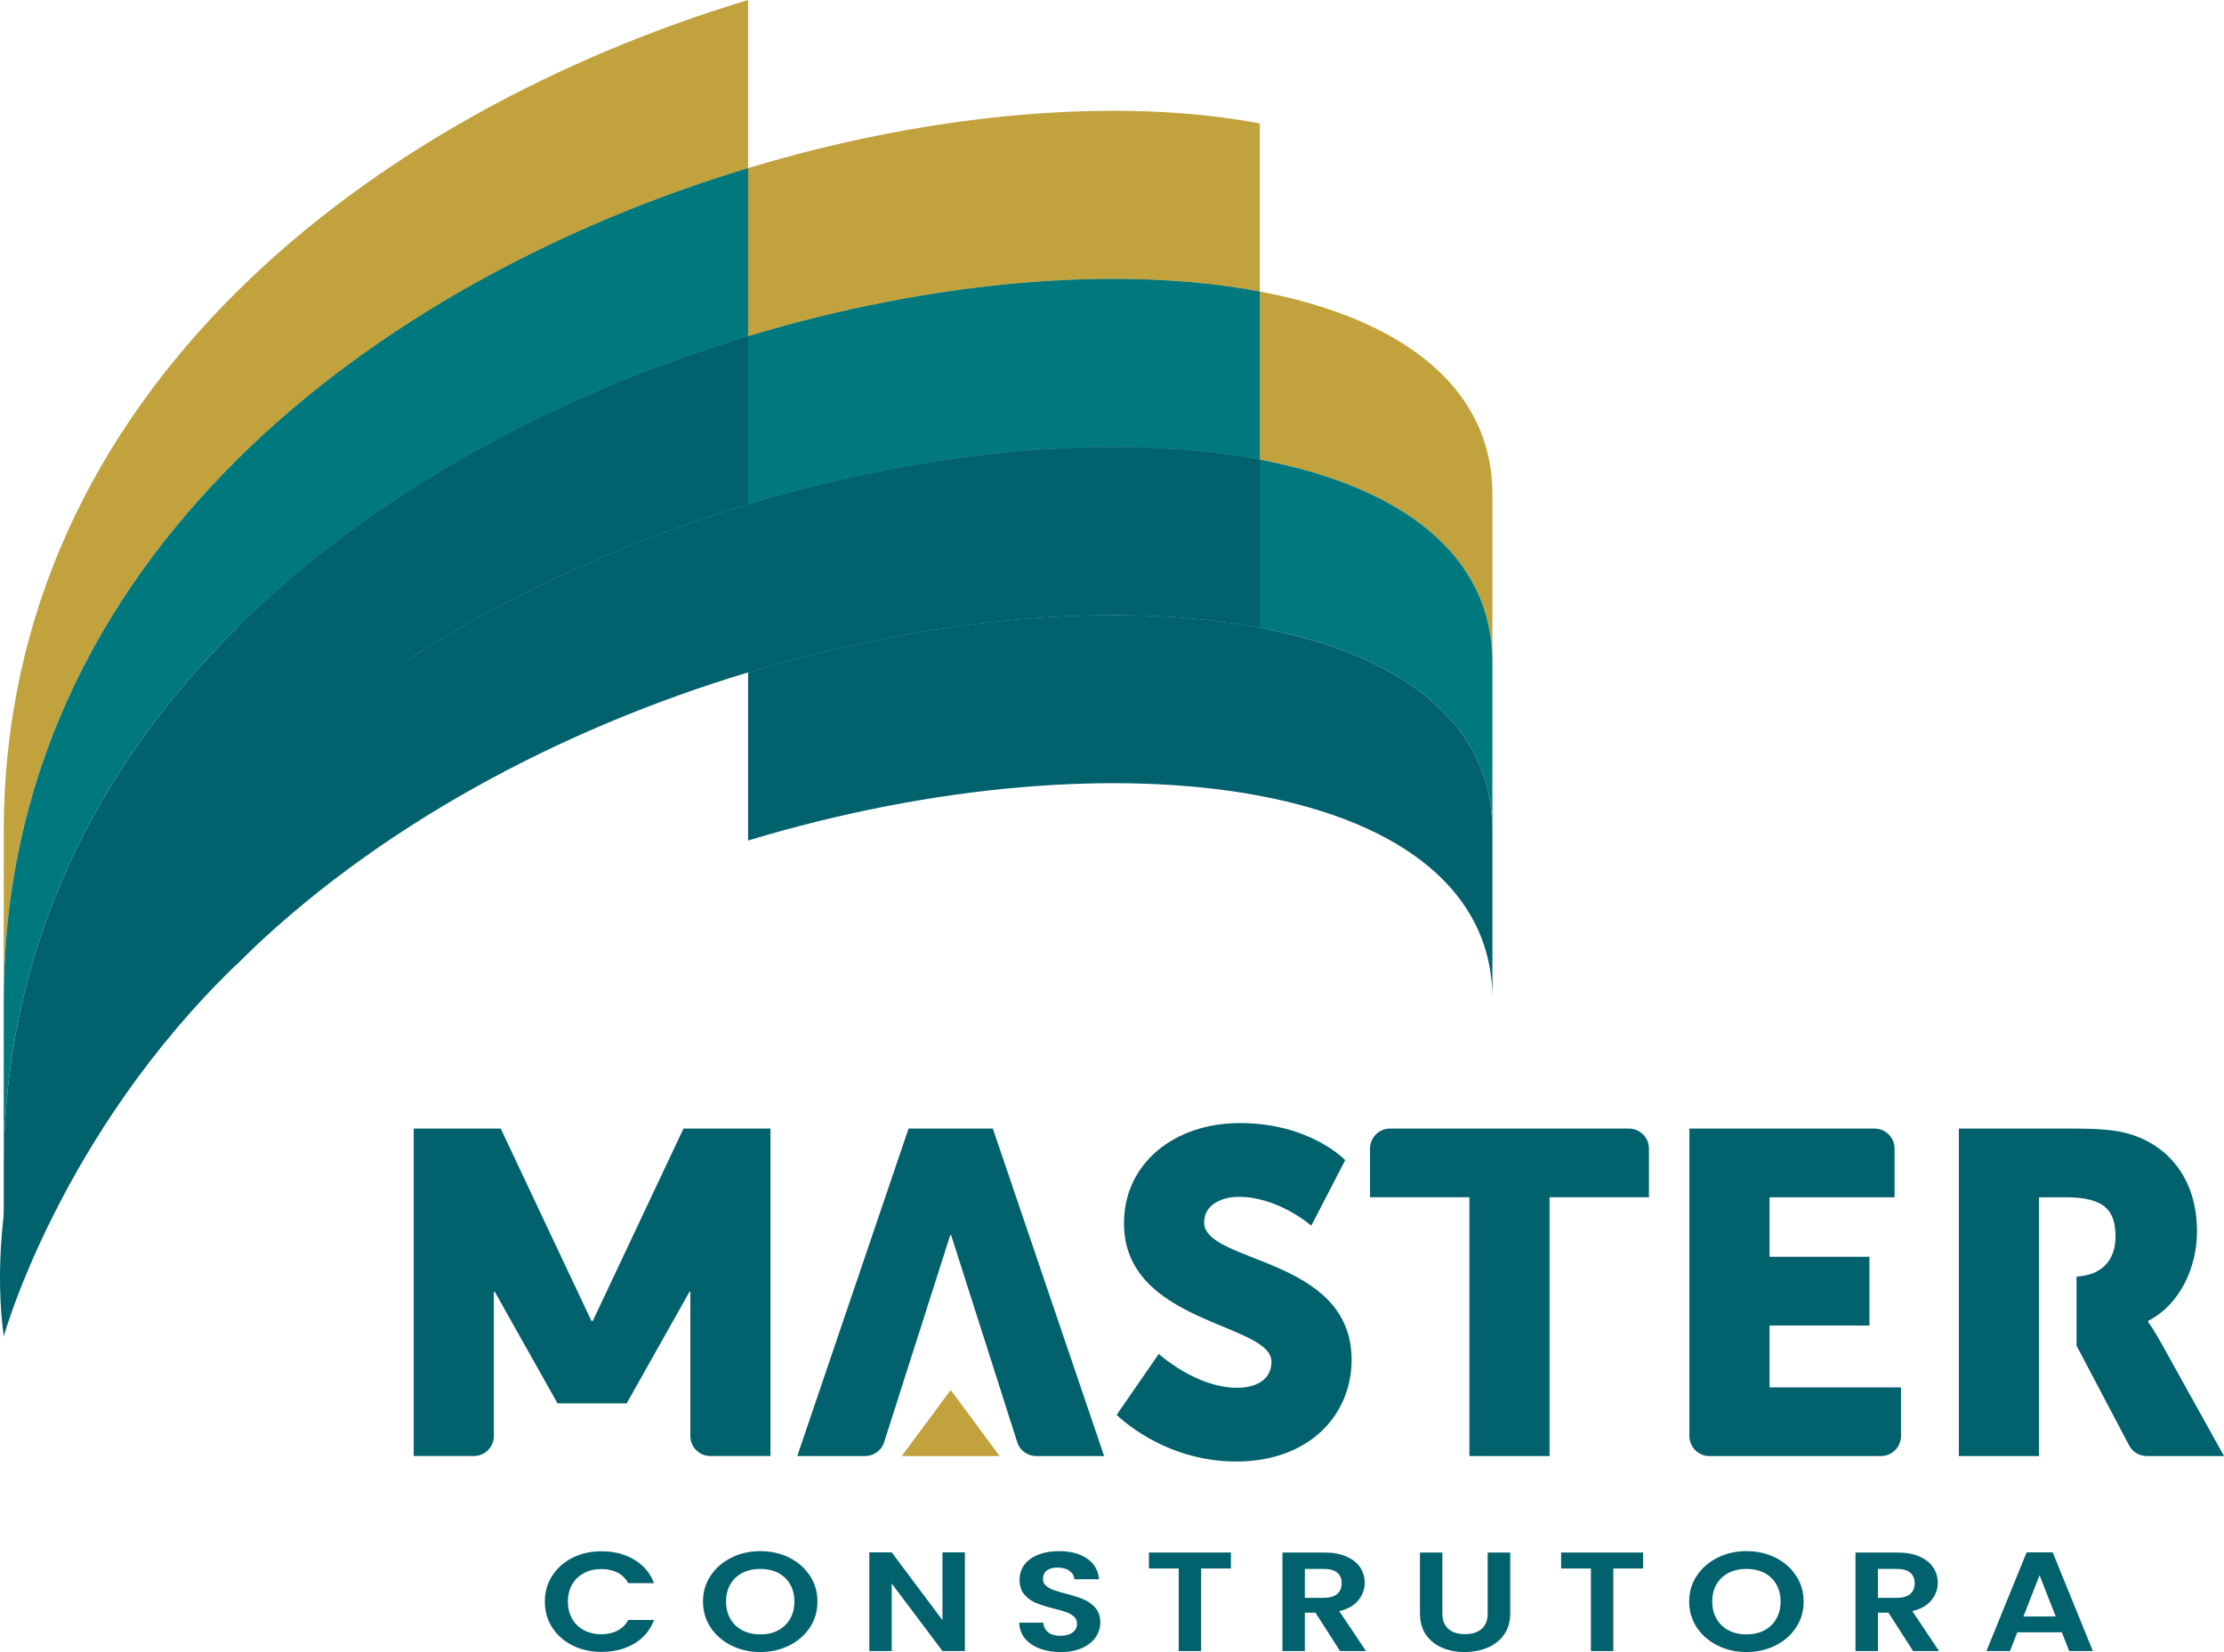
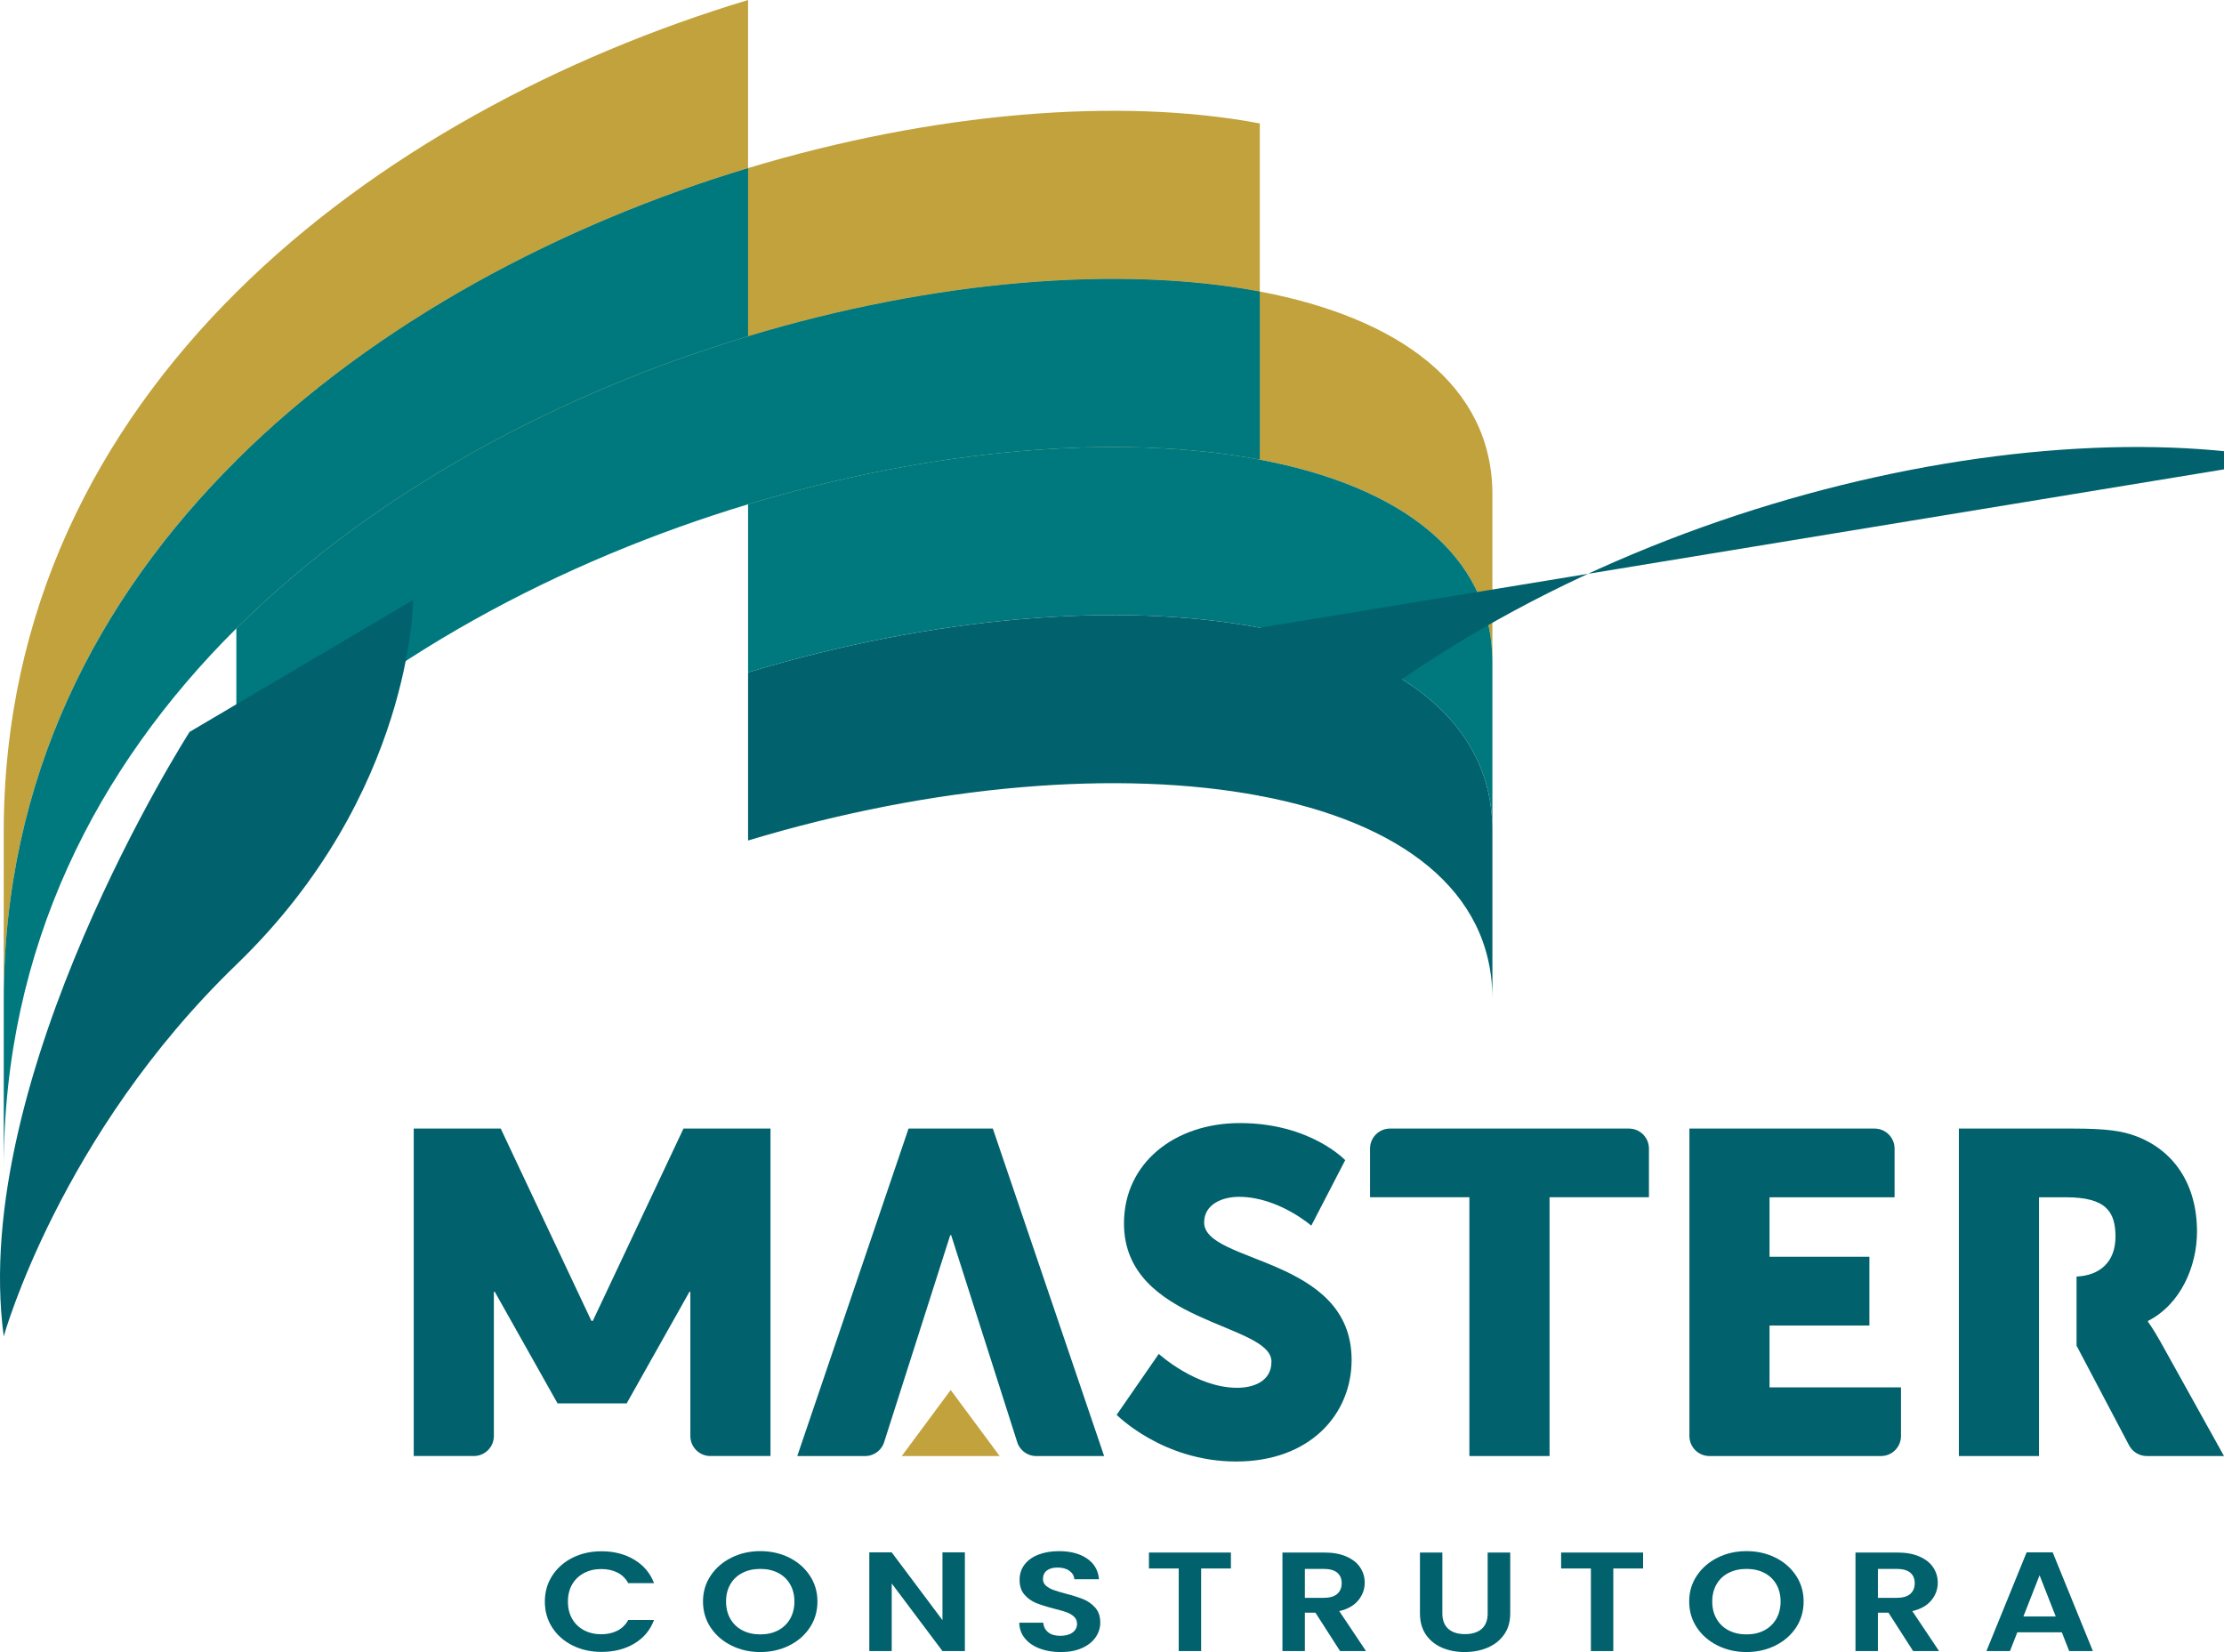
<svg xmlns="http://www.w3.org/2000/svg" preserveAspectRatio="xMidYMid meet" data-bbox="97.326 38.87 1758.204 1306.05" viewBox="97.326 38.87 1758.204 1306.05" data-type="color" role="presentation" aria-hidden="true" aria-label="">
  <g>
    <path d="M1277.16 562.63c0-172.17-294.22-213.87-588.44-125.09V304.65c294.22-88.78 588.44-47.09 588.44 125.09z" fill="#c2a23c" data-color="1" />
    <path d="M1277.16 695.52c0-172.17-294.22-213.87-588.44-125.09V437.54c294.22-88.78 588.44-47.09 588.44 125.09z" fill="#00797e" data-color="2" />
    <path d="M1277.16 828.42c0-172.17-294.22-213.87-588.44-125.09V570.44c294.22-88.78 588.44-47.09 588.44 125.09z" fill="#01616c" data-color="3" />
    <path d="M1093.27 269.34c-220.66-41.7-588.44 47.09-809.1 266.35V402.8c220.66-219.27 588.44-308.05 809.1-266.35z" fill="#c2a23c" data-color="1" />
    <path d="M1093.27 402.23c-220.66-41.7-588.44 47.09-809.1 266.35V535.69c220.66-219.26 588.44-308.04 809.1-266.35z" fill="#00797e" data-color="2" />
-     <path d="M1093.27 535.12c-220.66-41.7-588.44 47.09-809.1 266.35V668.58c220.66-219.26 588.44-308.04 809.1-266.35z" fill="#01616c" data-color="3" />
+     <path d="M1093.27 535.12V668.58c220.66-219.26 588.44-308.04 809.1-266.35z" fill="#01616c" data-color="3" />
    <path d="M688.72 171.76C394.5 260.54 100.28 479.8 100.28 829.54V696.65c0-349.74 294.22-569 588.44-657.78z" fill="#c2a23c" data-color="1" />
    <path d="M688.72 304.65C394.5 393.44 100.28 612.7 100.28 962.44V829.55c0-349.74 294.22-569 588.44-657.78v132.89Z" fill="#00797e" data-color="2" />
-     <path d="M688.72 437.54c-294.22 88.79-588.44 308.05-588.44 657.79V962.44c0-349.74 294.22-569 588.44-657.78v132.89Z" fill="#01616c" data-color="3" />
    <path d="M100.28 1095.33s44.17-159.09 183.89-293.86c139.72-134.76 139.72-288.25 139.72-288.25L247.21 617.47s-174.5 272.27-146.93 477.85" fill="#01616c" data-color="3" />
    <path d="M565.42 1148.31h-27.33l-49.62-88.22h-.72v114.03c0 8.73-7.08 15.81-15.81 15.81H424.4V931.06h68.78l71.7 152.06h1.09l71.7-152.06h68.78v258.87h-47.54c-8.73 0-15.81-7.08-15.81-15.81v-114.03h-.72l-49.62 88.22h-27.33Z" fill="#01616c" data-color="3" />
    <path d="M882.22 931.07h-66.63l-87.97 258.87h53.62c6.88 0 12.97-4.45 15.06-11l52.25-163.63h.72l52.23 163.63a15.81 15.81 0 0 0 15.07 11.01h53.63l-87.98-258.87Z" fill="#01616c" data-color="3" />
    <path d="M1013.41 1109.19s29.33 26.8 61.91 26.8c13.04 0 27.17-5.07 27.17-20.64 0-30.78-116.59-29.69-116.59-109.34 0-47.79 40.2-79.29 91.61-79.29 55.75 0 83.27 29.33 83.27 29.33l-26.8 51.77s-26.06-22.8-57.19-22.8c-13.04 0-27.52 5.79-27.52 20.27 0 32.59 116.58 26.8 116.58 108.62 0 43.07-32.94 80.36-91.24 80.36s-94.5-36.91-94.5-36.91l33.31-48.17Z" fill="#01616c" data-color="3" />
    <path d="M1258.99 985.37h-78.57v-38.49c0-8.73 7.08-15.81 15.81-15.81h188.87c8.73 0 15.81 7.08 15.81 15.81v38.49h-78.57v204.57h-63.37V985.37Z" fill="#01616c" data-color="3" />
    <path d="M1432.9 931.07h146.39c8.73 0 15.81 7.08 15.81 15.81v38.49h-98.85v47.07h78.95v54.32h-78.95v48.88h103.92v38.49c0 8.73-7.08 15.81-15.81 15.81h-135.64c-8.73 0-15.81-7.08-15.81-15.81V931.08Z" fill="#01616c" data-color="3" />
    <path d="M1805.21 1099.43c-6.13-10.88-9.76-15.58-9.76-15.58v-.72c25.71-13.03 38.74-43.08 38.74-70.6 0-37.65-18.45-64.08-47.79-75.31-11.23-4.33-23.91-6.15-50.32-6.15h-90.15v258.87h63.35V985.38h21.34c31.87 0 39.12 11.59 39.12 31.15s-11.89 30.67-30.78 31.52v54.63l41.54 78.82c2.74 5.19 8.12 8.44 13.99 8.44h61.04z" fill="#01616c" data-color="3" />
    <path fill="#c2a23c" d="M810.22 1189.94h77.38l-38.69-52.2z" data-color="1" />
    <path d="M533.95 1284.48c3.92-6.06 9.28-10.78 16.07-14.17 6.79-3.38 14.4-5.08 22.84-5.08 9.87 0 18.52 2.23 25.94 6.69s12.61 10.64 15.56 18.52h-20.37c-2.02-3.72-4.87-6.51-8.54-8.37q-5.505-2.79-12.72-2.79c-5.15 0-9.73 1.06-13.73 3.18-4.01 2.12-7.13 5.12-9.36 8.98-2.24 3.87-3.35 8.41-3.35 13.61s1.12 9.65 3.35 13.56 5.36 6.92 9.36 9.04c4.01 2.12 8.58 3.18 13.73 3.18q7.215 0 12.72-2.85c3.67-1.9 6.52-4.7 8.54-8.42h20.37c-2.95 7.96-8.12 14.15-15.5 18.58s-16.05 6.64-26.01 6.64c-8.44 0-16.05-1.69-22.84-5.08s-12.15-8.09-16.07-14.12-5.88-12.87-5.88-20.53 1.96-14.52 5.88-20.59" fill="#01616c" data-color="3" />
    <path d="M675.61 1339.77c-6.92-3.42-12.4-8.16-16.45-14.23-4.05-6.06-6.07-12.93-6.07-20.59s2.02-14.41 6.07-20.47 9.53-10.8 16.45-14.23c6.92-3.42 14.51-5.13 22.78-5.13s15.96 1.71 22.84 5.13 12.32 8.17 16.32 14.23c4.01 6.06 6.01 12.89 6.01 20.47s-2 14.53-6.01 20.59-9.47 10.81-16.39 14.23-14.51 5.13-22.78 5.13-15.86-1.71-22.78-5.13m36.84-12c4.05-2.12 7.21-5.15 9.49-9.09s3.42-8.52 3.42-13.73-1.14-9.76-3.42-13.67c-2.28-3.9-5.44-6.9-9.49-8.98s-8.73-3.12-14.05-3.12-10.02 1.04-14.11 3.12-7.28 5.08-9.55 8.98c-2.28 3.91-3.42 8.46-3.42 13.67s1.14 9.79 3.42 13.73 5.46 6.97 9.55 9.09 8.79 3.18 14.11 3.18 10-1.06 14.05-3.18" fill="#01616c" data-color="3" />
    <path fill="#01616c" d="M860.12 1344.12H842.4l-40.12-53.45v53.45h-17.71v-78h17.71l40.12 53.56v-53.56h17.72z" data-color="3" />
    <path d="M919.27 1342.11c-4.94-1.86-8.84-4.54-11.71-8.03-2.87-3.5-4.35-7.63-4.43-12.39h18.98c.25 3.2 1.54 5.73 3.86 7.59s5.51 2.79 9.55 2.79 7.38-.87 9.74-2.62 3.54-4.03 3.54-6.86c0-2.3-.8-4.2-2.4-5.69s-3.61-2.66-6.01-3.51c-2.4-.86-5.72-1.8-9.93-2.85q-8.61-2.235-13.98-4.41c-3.59-1.45-6.67-3.65-9.24-6.58-2.57-2.94-3.86-6.86-3.86-11.77 0-4.61 1.31-8.63 3.92-12.05s6.28-6.04 11.01-7.87q7.08-2.73 16.2-2.73c9.11 0 16.51 1.95 22.21 5.86 5.69 3.91 8.84 9.36 9.43 16.35h-19.49c-.17-2.68-1.46-4.89-3.86-6.64s-5.59-2.62-9.55-2.62c-3.46 0-6.22.78-8.29 2.34s-3.1 3.83-3.1 6.81q0 3.12 2.34 5.19c1.56 1.38 3.5 2.49 5.82 3.35s5.59 1.84 9.81 2.96c5.73 1.49 10.42 2.98 14.05 4.46q5.445 2.235 9.36 6.69c2.61 2.98 3.92 6.88 3.92 11.72 0 4.17-1.22 8.03-3.67 11.6s-6.03 6.42-10.76 8.54q-7.095 3.18-16.83 3.18c-6.16 0-11.71-.93-16.64-2.79" fill="#01616c" data-color="3" />
    <path fill="#01616c" d="M1070.43 1266.23v12.61h-23.54v65.28h-17.71v-65.28h-23.54v-12.61z" data-color="3" />
    <path d="m1156.73 1344.12-19.49-30.35h-8.35v30.35h-17.72v-77.89h33.15c6.83 0 12.66 1.06 17.46 3.18 4.81 2.12 8.42 4.99 10.82 8.59 2.41 3.61 3.61 7.64 3.61 12.11 0 5.13-1.69 9.76-5.06 13.89-3.38 4.13-8.4 6.97-15.06 8.54l21.13 31.58h-20.5Zm-27.84-42.07h14.8c4.81 0 8.4-1.02 10.76-3.07 2.36-2.04 3.54-4.89 3.54-8.54s-1.18-6.34-3.54-8.31-5.95-2.96-10.76-2.96h-14.8z" fill="#01616c" data-color="3" />
    <path d="M1237.6 1266.23v48.21c0 5.28 1.56 9.32 4.68 12.11s7.51 4.18 13.16 4.18 10.17-1.39 13.29-4.18 4.68-6.82 4.68-12.11v-48.21h17.84v48.09c0 6.62-1.62 12.22-4.87 16.79-3.25 4.58-7.59 8.02-13.03 10.32-5.44 2.31-11.5 3.46-18.16 3.46s-12.55-1.15-17.91-3.46q-8.04-3.465-12.72-10.32c-3.12-4.58-4.68-10.17-4.68-16.79v-48.09z" fill="#01616c" data-color="3" />
    <path fill="#01616c" d="M1396.28 1266.23v12.61h-23.54v65.28h-17.71v-65.28h-23.54v-12.61z" data-color="3" />
    <path d="M1455.25 1339.77c-6.92-3.42-12.4-8.16-16.45-14.23-4.05-6.06-6.07-12.93-6.07-20.59s2.02-14.41 6.07-20.47 9.53-10.8 16.45-14.23c6.92-3.42 14.51-5.13 22.78-5.13s15.96 1.71 22.84 5.13 12.32 8.17 16.32 14.23c4.01 6.06 6.01 12.89 6.01 20.47s-2 14.53-6.01 20.59-9.47 10.81-16.39 14.23-14.51 5.13-22.78 5.13-15.86-1.71-22.78-5.13m36.84-12c4.05-2.12 7.21-5.15 9.49-9.09s3.42-8.52 3.42-13.73-1.14-9.76-3.42-13.67c-2.28-3.9-5.44-6.9-9.49-8.98s-8.73-3.12-14.05-3.12-10.02 1.04-14.11 3.12-7.28 5.08-9.55 8.98c-2.28 3.91-3.42 8.46-3.42 13.67s1.14 9.79 3.42 13.73 5.46 6.97 9.55 9.09 8.79 3.18 14.11 3.18 10-1.06 14.05-3.18" fill="#01616c" data-color="3" />
    <path d="m1609.76 1344.12-19.49-30.35h-8.35v30.35h-17.72v-77.89h33.15c6.83 0 12.66 1.06 17.46 3.18 4.81 2.12 8.42 4.99 10.82 8.59 2.41 3.61 3.61 7.64 3.61 12.11 0 5.13-1.69 9.76-5.06 13.89-3.38 4.13-8.4 6.97-15.06 8.54l21.13 31.58h-20.5Zm-27.84-42.07h14.8c4.81 0 8.4-1.02 10.76-3.07 2.36-2.04 3.54-4.89 3.54-8.54s-1.18-6.34-3.54-8.31-5.95-2.96-10.76-2.96h-14.8z" fill="#01616c" data-color="3" />
    <path d="M1727.32 1329.28h-35.18l-5.82 14.84h-18.6l31.76-78h20.63l31.76 78h-18.73zm-4.81-12.5-12.78-32.58-12.78 32.58z" fill="#01616c" data-color="3" />
  </g>
</svg>